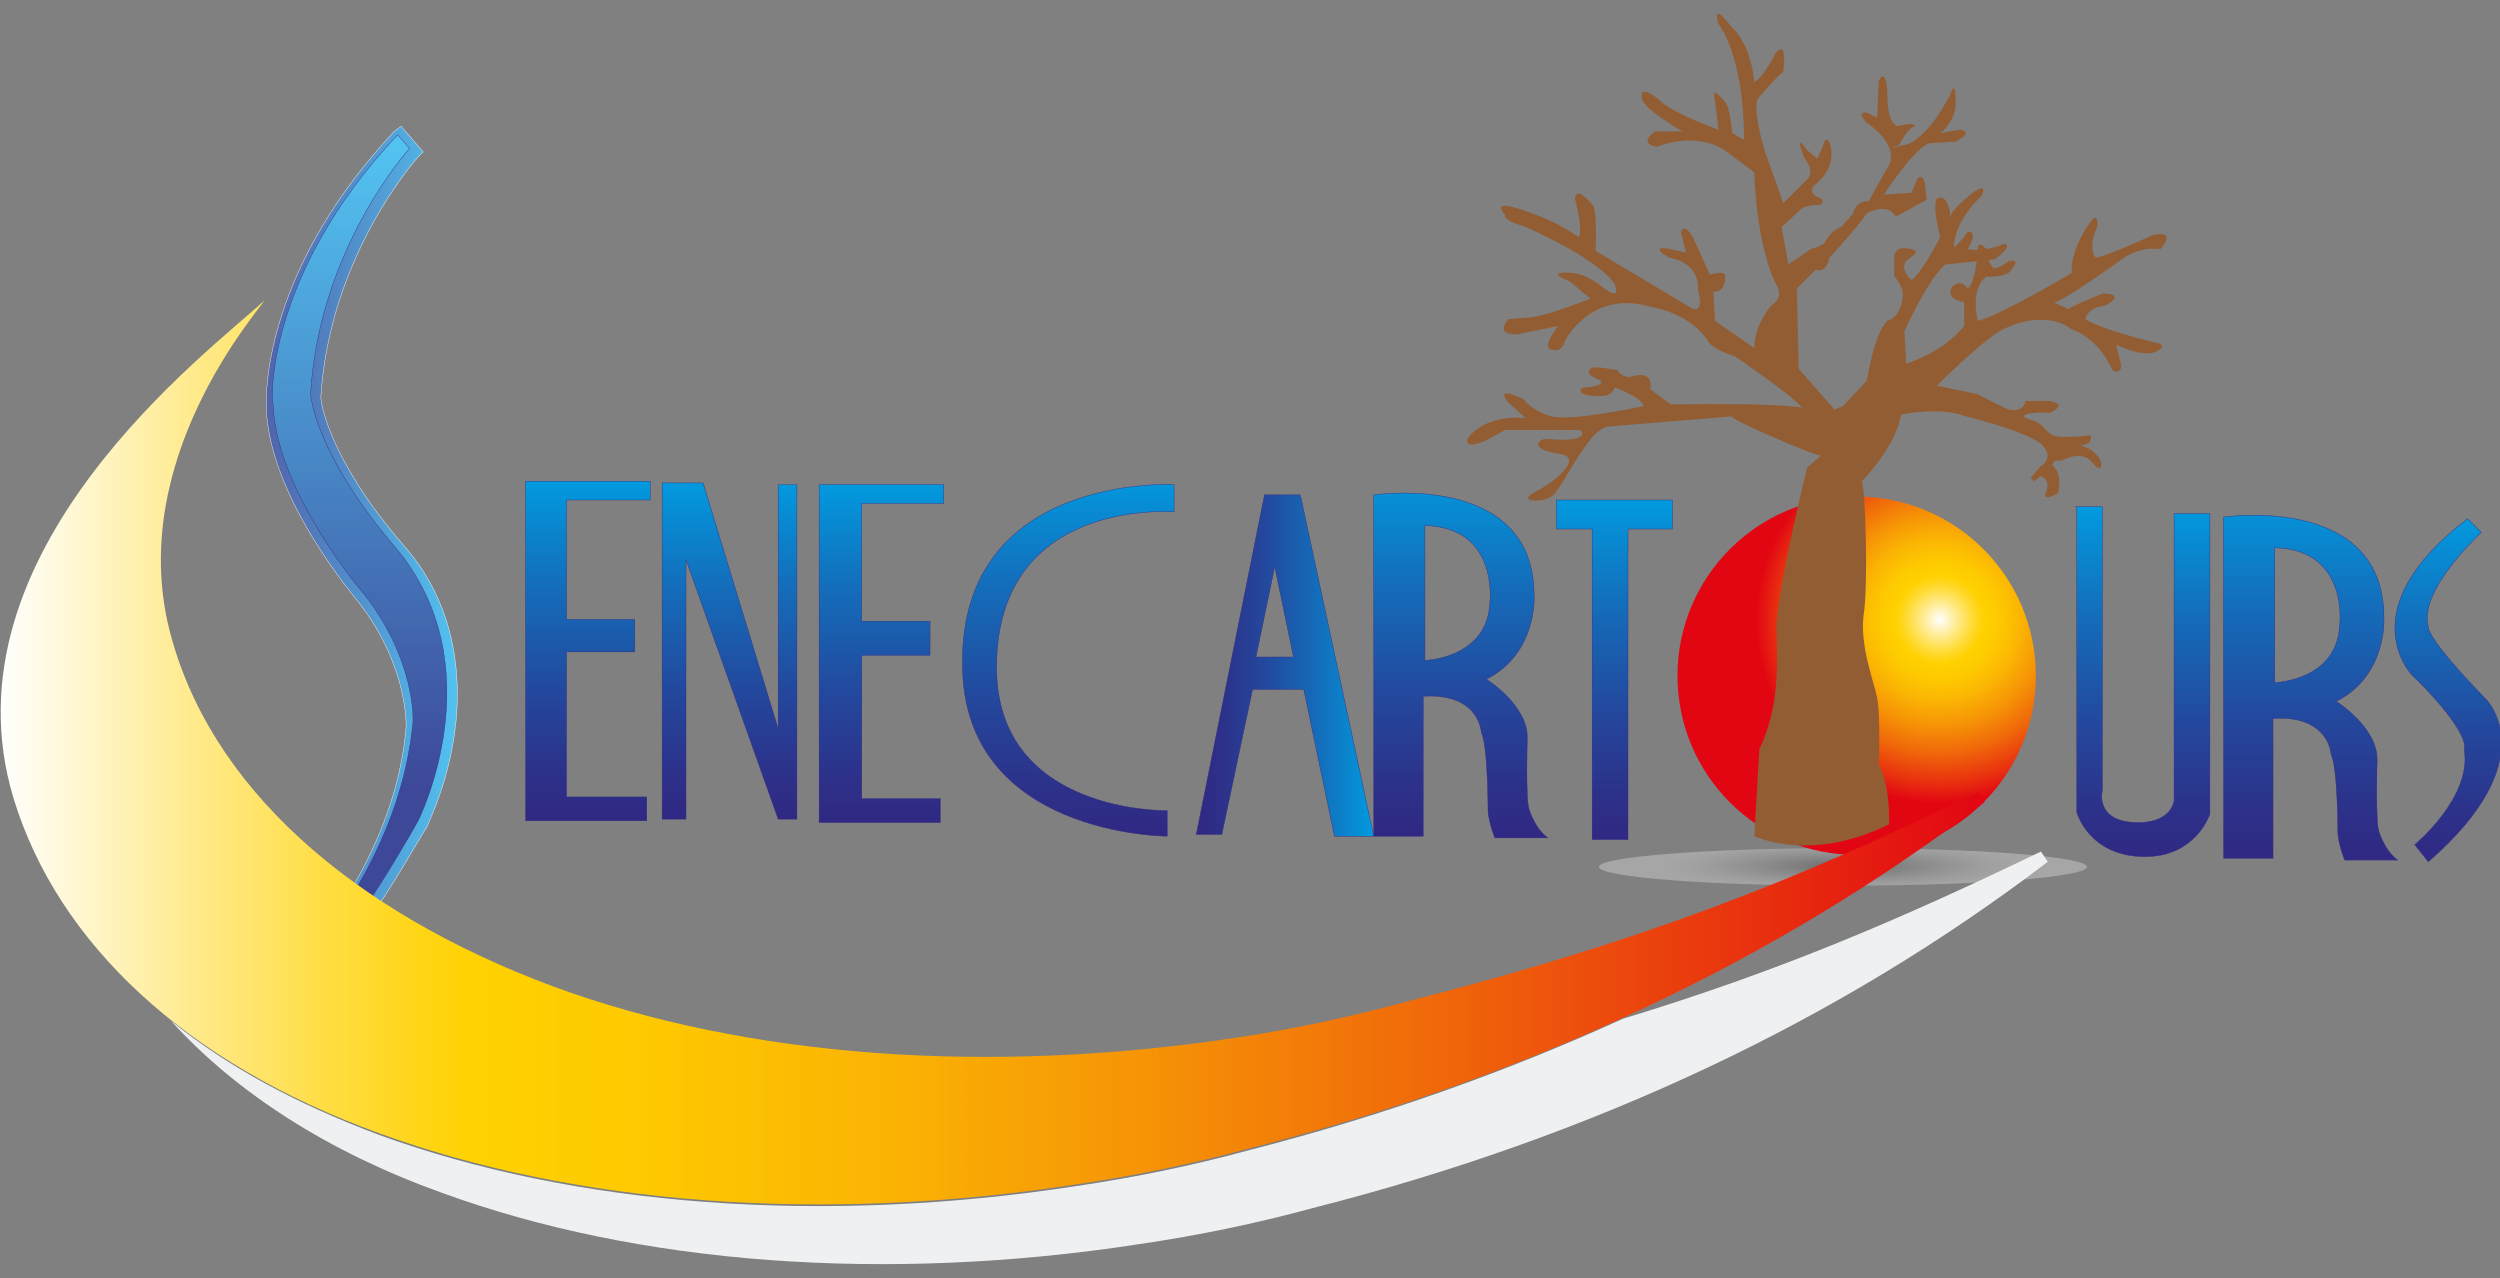
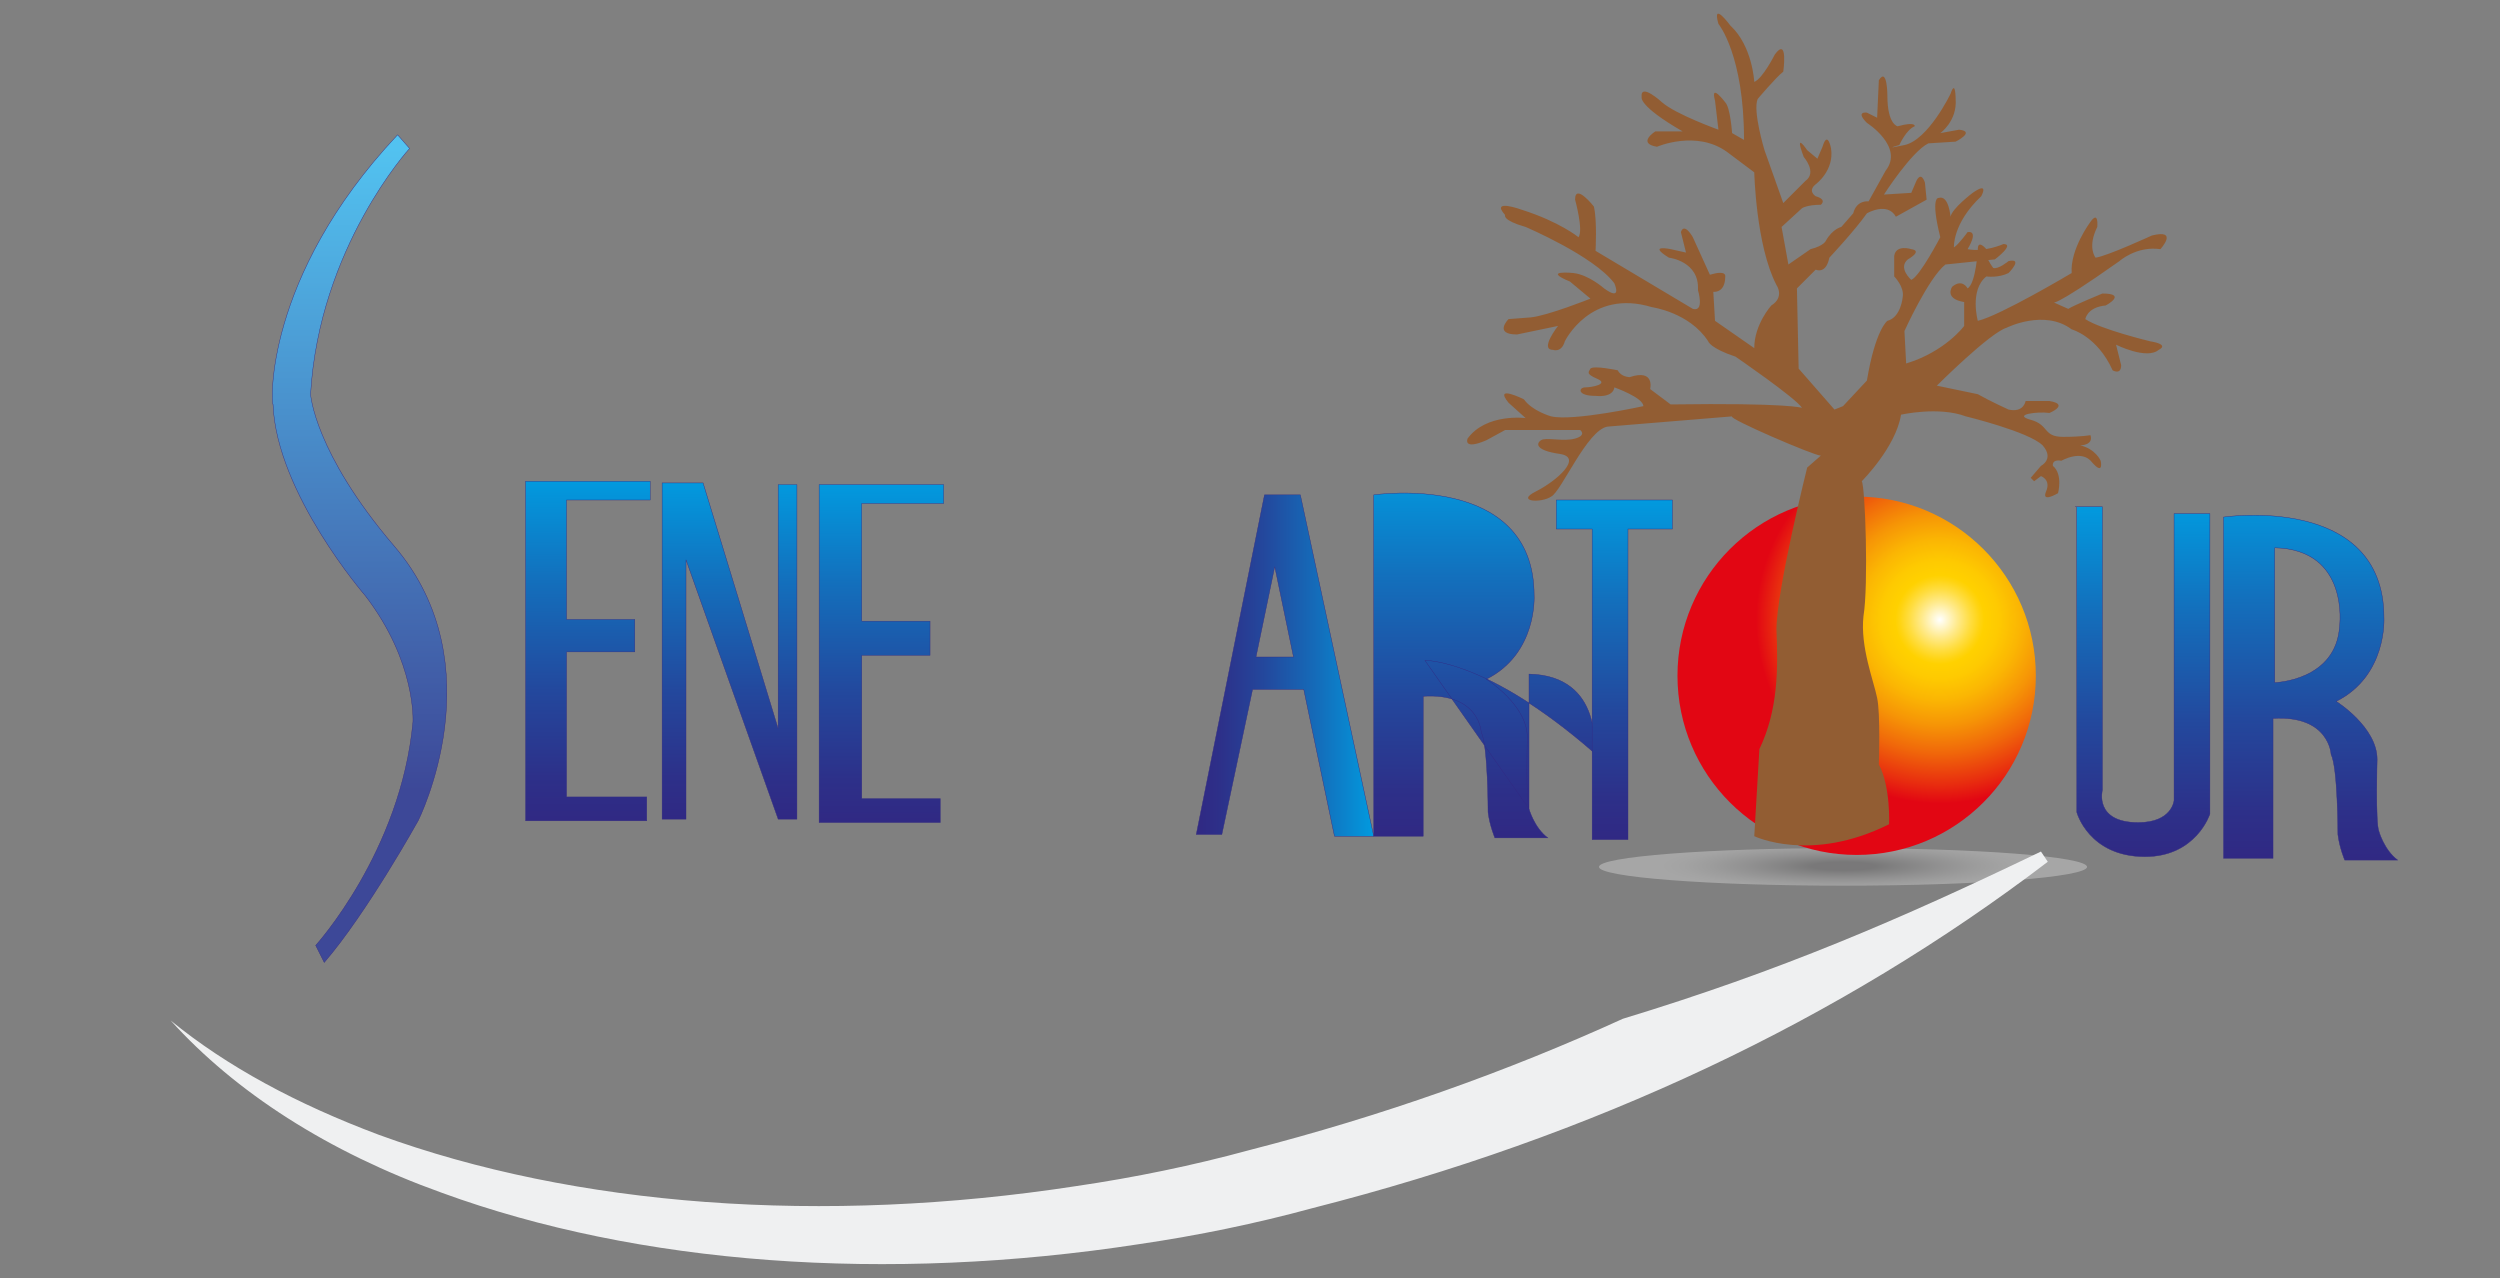
<svg xmlns="http://www.w3.org/2000/svg" version="1.1" id="Calque_1" x="0px" y="0px" viewBox="0 0 146.5 74.9" style="enable-background:new 0 0 146.5 74.9;" xml:space="preserve">
  <rect x="0" y="0" width="146.5" height="74.9" fill="#808080" stroke="none" />
  <style type="text/css">
	.st0{opacity:0.3;fill:url(#SVGID_1_);}
	.st1{fill:#F29100;stroke:#1D1D1B;stroke-width:2.242022e-02;}
	.st2{fill:#F29100;stroke:#1D1D1B;stroke-width:3.921238e-02;}
	.st3{fill:url(#SVGID_00000150102216620317462300000010171106041813302443_);stroke:#FFFFFF;stroke-width:2.242022e-02;}
	.st4{fill:url(#SVGID_00000006689385748436423880000007775338644408580251_);stroke:#312782;stroke-width:2.242022e-02;}
	.st5{fill:url(#SVGID_00000125560683223968578990000003673958246276498070_);stroke:#312782;stroke-width:2.242022e-02;}
	.st6{fill:url(#SVGID_00000059294548079538804860000009771643970027036070_);stroke:#312782;stroke-width:2.242022e-02;}
	.st7{fill:url(#SVGID_00000139262263179169805380000008066835545775316663_);stroke:#312782;stroke-width:2.242022e-02;}
	.st8{fill:url(#SVGID_00000168078097277536418450000016443031729331408569_);stroke:#312782;stroke-width:2.242022e-02;}
	.st9{fill:url(#SVGID_00000040564677239139438290000012657224647429817229_);stroke:#312782;stroke-width:2.242022e-02;}
	.st10{fill:url(#SVGID_00000132060869067161271170000012528310463013770669_);stroke:#312782;stroke-width:2.242022e-02;}
	.st11{fill:url(#SVGID_00000165930240085934149000000009102934929036741799_);stroke:#312782;stroke-width:2.242022e-02;}
	.st12{fill:url(#SVGID_00000125576996646540261200000012010973604645772177_);stroke:#312782;stroke-width:2.242022e-02;}
	.st13{fill:url(#SVGID_00000130628825433324427010000012419345008858063247_);stroke:#312782;stroke-width:2.242022e-02;}
	.st14{fill:url(#SVGID_00000139278426940124309540000003243141538135020955_);}
	.st15{fill:#925D33;}
	.st16{fill:url(#SVGID_00000096758280616886277620000000991169534701132469_);stroke:#312782;stroke-width:2.242022e-02;}
	.st17{fill:url(#SVGID_00000097487781297944067060000005006178599910582441_);}
	.st18{fill:#EFF0F1;}
</style>
  <g>
    <radialGradient id="SVGID_1_" cx="137.297" cy="38421.078" r="20.306" gradientTransform="matrix(0.642 0 0 8.430000e-02 19.893 -3188.124)" gradientUnits="userSpaceOnUse">
      <stop offset="0.142" style="stop-color:#6A686A" />
      <stop offset="0.243" style="stop-color:#888788" />
      <stop offset="0.431" style="stop-color:#BBBABB" />
      <stop offset="0.595" style="stop-color:#E0E0E0" />
      <stop offset="0.727" style="stop-color:#F7F7F7" />
      <stop offset="0.809" style="stop-color:#FFFFFF" />
    </radialGradient>
    <path class="st0" d="M122.3,50.8c0,0.6-6.4,1.1-14.3,1.1c-7.9,0-14.3-0.5-14.3-1.1c0-0.6,6.4-1.1,14.3-1.1   C115.9,49.7,122.3,50.2,122.3,50.8z" />
    <linearGradient id="SVGID_00000085236113395639404470000005695534495303073422_" gradientUnits="userSpaceOnUse" x1="15.546" y1="32.376" x2="26.72" y2="32.376">
      <stop offset="0" style="stop-color:#5163AA" />
      <stop offset="1" style="stop-color:#52C2F0" />
    </linearGradient>
-     <path style="fill:url(#SVGID_00000085236113395639404470000005695534495303073422_);stroke:#FFFFFF;stroke-width:2.242022e-02;" d="   M23.1,7.7c-7.1,7.6-7.5,14.4-7.5,15.9c0,0.2,0,0.3,0,0.3c0.2,5.3,5.2,11.1,5.5,11.5c2.6,3.4,2.7,6.6,2.7,7.1c0,0,0,0.1,0,0.1   c-0.6,7.3-5.5,12.7-5.5,12.8L18,55.5l1,1.9l0.4-0.5c2.5-2.9,5.4-8.2,5.6-8.4c0-0.1,1.8-3.5,1.8-7.8c0-2.8-0.7-6-3.2-8.8   c-4.4-5.1-4.8-8.4-4.8-8.6c0.5-8.3,5.6-14,5.7-14.1l0.3-0.3l-1.3-1.5L23.1,7.7z M24.6,42.6c0,0,0-0.1,0-0.1c0-0.7-0.2-4-2.8-7.6   l0,0l0,0c-0.1-0.1-5.1-5.9-5.3-10.9c0,0,0-0.1,0-0.2c0-1.1,0.3-7.7,6.9-15c0,0.1,0.1,0.1,0.1,0.1c-1.1,1.3-5.2,6.7-5.7,14.3v0v0   c0,0.1,0.2,3.7,5,9.2c2.3,2.6,3,5.6,3,8.3c0,4-1.6,7.3-1.7,7.4c0,0-2.6,4.8-5,7.7c0-0.1,0-0.1-0.1-0.1   C20.1,54.5,24.1,49.4,24.6,42.6z" />
    <linearGradient id="SVGID_00000062167521060335953470000012410926078595525049_" gradientUnits="userSpaceOnUse" x1="20.991" y1="56.273" x2="20.991" y2="8.724">
      <stop offset="0.209" style="stop-color:#3D4898" />
      <stop offset="1" style="stop-color:#52C2F0" />
    </linearGradient>
    <path style="fill:url(#SVGID_00000062167521060335953470000012410926078595525049_);stroke:#312782;stroke-width:2.242022e-02;" d="   M23.3,7.9L24,8.7c0,0-5.3,5.8-5.8,14.4c0,0,0.2,3.4,4.9,8.9c6,7,1.4,16.1,1.4,16.1s-3,5.4-5.5,8.3l-0.5-1c0,0,5-5.5,5.7-13.1   c0,0,0.2-3.5-2.8-7.4c0,0-5.2-6-5.4-11.2C15.9,23.8,15.4,16.3,23.3,7.9z" />
    <linearGradient id="SVGID_00000018926866792965382270000001557455859652403343_" gradientUnits="userSpaceOnUse" x1="21.506" y1="44.007" x2="21.506" y2="22.924" gradientTransform="matrix(1 0 0 1 12.912 4.66)">
      <stop offset="0" style="stop-color:#312782" />
      <stop offset="0.148" style="stop-color:#2D3089" />
      <stop offset="0.389" style="stop-color:#23489D" />
      <stop offset="0.693" style="stop-color:#136FBC" />
      <stop offset="1" style="stop-color:#009EE2" />
    </linearGradient>
    <polygon style="fill:url(#SVGID_00000018926866792965382270000001557455859652403343_);stroke:#312782;stroke-width:2.242022e-02;" points="   38.1,28.2 38.1,29.3 33.2,29.3 33.2,36.3 37.2,36.3 37.2,38.2 33.2,38.2 33.2,46.7 37.9,46.7 37.9,48.1 30.8,48.1 30.8,28.2  " />
    <linearGradient id="SVGID_00000039822478489237631570000003131685249103729033_" gradientUnits="userSpaceOnUse" x1="38.766" y1="44.16" x2="38.766" y2="23.08" gradientTransform="matrix(1 0 0 1 12.912 4.66)">
      <stop offset="0" style="stop-color:#312782" />
      <stop offset="0.148" style="stop-color:#2D3089" />
      <stop offset="0.389" style="stop-color:#23489D" />
      <stop offset="0.693" style="stop-color:#136FBC" />
      <stop offset="1" style="stop-color:#009EE2" />
    </linearGradient>
    <polygon style="fill:url(#SVGID_00000039822478489237631570000003131685249103729033_);stroke:#312782;stroke-width:2.242022e-02;" points="   55.3,28.4 55.3,29.5 50.5,29.5 50.5,36.4 54.5,36.4 54.5,38.4 50.5,38.4 50.5,46.8 55.1,46.8 55.1,48.2 48,48.2 48,28.4  " />
    <linearGradient id="SVGID_00000167372543636407422450000017960548661539187591_" gradientUnits="userSpaceOnUse" x1="29.869" y1="43.97" x2="29.869" y2="23.004" gradientTransform="matrix(1 0 0 1 12.912 4.66)">
      <stop offset="0" style="stop-color:#312782" />
      <stop offset="0.148" style="stop-color:#2D3089" />
      <stop offset="0.389" style="stop-color:#23489D" />
      <stop offset="0.693" style="stop-color:#136FBC" />
      <stop offset="1" style="stop-color:#009EE2" />
    </linearGradient>
    <polygon style="fill:url(#SVGID_00000167372543636407422450000017960548661539187591_);stroke:#312782;stroke-width:2.242022e-02;" points="   38.8,48 38.8,28.3 41.2,28.3 45.6,42.7 45.6,28.4 46.7,28.4 46.7,48 45.6,48 40.2,32.8 40.2,48  " />
    <linearGradient id="SVGID_00000145741871293951854650000010889429296078526641_" gradientUnits="userSpaceOnUse" x1="49.651" y1="45" x2="49.651" y2="22.46" gradientTransform="matrix(1 0 0 1 12.912 4.66)">
      <stop offset="0" style="stop-color:#312782" />
      <stop offset="0.148" style="stop-color:#2D3089" />
      <stop offset="0.389" style="stop-color:#23489D" />
      <stop offset="0.693" style="stop-color:#136FBC" />
      <stop offset="1" style="stop-color:#009EE2" />
    </linearGradient>
-     <path style="fill:url(#SVGID_00000145741871293951854650000010889429296078526641_);stroke:#312782;stroke-width:2.242022e-02;" d="   M68.8,30v-1.6c0,0-12.5-0.7-12.4,10.5C56.4,49,68.4,49,68.4,49v-1.5c0,0-10,0.2-10-8.4C58.4,29.1,68.8,30,68.8,30z" />
    <linearGradient id="SVGID_00000076579721985519174140000005407952576284084649_" gradientUnits="userSpaceOnUse" x1="56.987" y1="34.307" x2="67.827" y2="34.307" gradientTransform="matrix(1 0 0 1 12.912 4.66)">
      <stop offset="0" style="stop-color:#312782" />
      <stop offset="0.148" style="stop-color:#2D3089" />
      <stop offset="0.389" style="stop-color:#23489D" />
      <stop offset="0.693" style="stop-color:#136FBC" />
      <stop offset="1" style="stop-color:#009EE2" />
    </linearGradient>
    <path style="fill:url(#SVGID_00000076579721985519174140000005407952576284084649_);stroke:#312782;stroke-width:2.242022e-02;" d="   M76.2,29h-2.1l-4,19.9h1.5l1.8-8.5h3l1.8,8.6h2.3L76.2,29z M73.6,38.5l1.1-5.3l1.1,5.3H73.6z" />
    <linearGradient id="SVGID_00000041978997975579977820000007513030790119782811_" gradientUnits="userSpaceOnUse" x1="112.585" y1="46.223" x2="112.585" y2="24.456" gradientTransform="matrix(1 0 0 1 12.912 4.66)">
      <stop offset="0" style="stop-color:#312782" />
      <stop offset="0.148" style="stop-color:#2D3089" />
      <stop offset="0.389" style="stop-color:#23489D" />
      <stop offset="0.693" style="stop-color:#136FBC" />
      <stop offset="1" style="stop-color:#009EE2" />
    </linearGradient>
    <path style="fill:url(#SVGID_00000041978997975579977820000007513030790119782811_);stroke:#312782;stroke-width:2.242022e-02;" d="   M121.6,29.7h1.6v16.6c0,0-0.5,1.9,2.1,1.9c2,0,2.1-1.3,2.1-1.3V30.1h2.1v17.6c0,0-0.8,2.5-3.8,2.5c-3.3,0-4-2.6-4-2.6V29.7z" />
    <linearGradient id="SVGID_00000149341678764020401240000006616320182016762517_" gradientUnits="userSpaceOnUse" x1="130.52" y1="46.449" x2="130.52" y2="25.139" gradientTransform="matrix(1 0 0 1 12.912 4.66)">
      <stop offset="0" style="stop-color:#312782" />
      <stop offset="0.148" style="stop-color:#2D3089" />
      <stop offset="0.389" style="stop-color:#23489D" />
      <stop offset="0.693" style="stop-color:#136FBC" />
      <stop offset="1" style="stop-color:#009EE2" />
    </linearGradient>
-     <path style="fill:url(#SVGID_00000149341678764020401240000006616320182016762517_);stroke:#312782;stroke-width:2.242022e-02;" d="   M144.6,30.4l0.8,0.8c0,0-3.7,3.4-3.1,5.5c0,0-0.3,0.5,3.4,4.3c0,0,3.5,3.5-3.4,9.5l-0.8-1c0,0,3.4-2.8,2.9-5.6c0,0,0.5-0.8-2.9-4.2   C141.4,39.7,137.5,35.8,144.6,30.4z" />
    <linearGradient id="SVGID_00000168812152124342049530000012866368788772349598_" gradientUnits="userSpaceOnUse" x1="72.716" y1="45.001" x2="72.716" y2="22.234" gradientTransform="matrix(1 0 0 1 12.912 4.66)">
      <stop offset="0" style="stop-color:#312782" />
      <stop offset="0.148" style="stop-color:#2D3089" />
      <stop offset="0.389" style="stop-color:#23489D" />
      <stop offset="0.693" style="stop-color:#136FBC" />
      <stop offset="1" style="stop-color:#009EE2" />
    </linearGradient>
-     <path style="fill:url(#SVGID_00000168812152124342049530000012866368788772349598_);stroke:#312782;stroke-width:2.242022e-02;" d="   M89.6,47.4c-0.2-0.5-0.1-4.2-0.1-4.2c0-1.9-2.4-3.4-2.4-3.4c3-1.5,2.8-4.9,2.8-4.9c0-7.3-9.4-5.9-9.4-5.9v20h2.9v-8.2   c3.3-0.2,3.4,2.1,3.4,2.1c0.4,0.8,0.4,4.7,0.4,4.7c0.1,0.8,0.4,1.5,0.4,1.5h3.1C89.9,48.5,89.6,47.4,89.6,47.4z M83.5,38.7v-7.9   c4.4,0.1,3.8,4.6,3.8,4.6C87.1,38.6,83.5,38.7,83.5,38.7z" />
+     <path style="fill:url(#SVGID_00000168812152124342049530000012866368788772349598_);stroke:#312782;stroke-width:2.242022e-02;" d="   M89.6,47.4c-0.2-0.5-0.1-4.2-0.1-4.2c0-1.9-2.4-3.4-2.4-3.4c3-1.5,2.8-4.9,2.8-4.9c0-7.3-9.4-5.9-9.4-5.9v20h2.9v-8.2   c3.3-0.2,3.4,2.1,3.4,2.1c0.4,0.8,0.4,4.7,0.4,4.7c0.1,0.8,0.4,1.5,0.4,1.5h3.1C89.9,48.5,89.6,47.4,89.6,47.4z v-7.9   c4.4,0.1,3.8,4.6,3.8,4.6C87.1,38.6,83.5,38.7,83.5,38.7z" />
    <linearGradient id="SVGID_00000103264898988304870510000017667865065411945406_" gradientUnits="userSpaceOnUse" x1="122.514" y1="46.3" x2="122.514" y2="23.533" gradientTransform="matrix(1 0 0 1 12.912 4.66)">
      <stop offset="0" style="stop-color:#312782" />
      <stop offset="0.148" style="stop-color:#2D3089" />
      <stop offset="0.389" style="stop-color:#23489D" />
      <stop offset="0.693" style="stop-color:#136FBC" />
      <stop offset="1" style="stop-color:#009EE2" />
    </linearGradient>
    <path style="fill:url(#SVGID_00000103264898988304870510000017667865065411945406_);stroke:#312782;stroke-width:2.242022e-02;" d="   M139.4,48.7c-0.2-0.5-0.1-4.2-0.1-4.2c0-1.9-2.4-3.4-2.4-3.4c3-1.5,2.8-4.9,2.8-4.9c0-7.3-9.4-5.9-9.4-5.9v20h2.9v-8.2   c3.3-0.2,3.4,2.1,3.4,2.1c0.4,0.8,0.4,4.7,0.4,4.7c0.1,0.8,0.4,1.5,0.4,1.5h3.1C139.7,49.8,139.4,48.7,139.4,48.7z M133.3,40v-7.9   c4.4,0.1,3.8,4.6,3.8,4.6C136.9,39.9,133.3,40,133.3,40z" />
    <radialGradient id="SVGID_00000129885735087705271620000002977992604724385175_" cx="100.758" cy="31.658" r="10.767" gradientTransform="matrix(1 0 0 1 12.912 4.66)" gradientUnits="userSpaceOnUse">
      <stop offset="0" style="stop-color:#FFFFFF" />
      <stop offset="1.086610e-02" style="stop-color:#FFFDF2" />
      <stop offset="9.754960e-02" style="stop-color:#FFEA8C" />
      <stop offset="0.167" style="stop-color:#FFDD40" />
      <stop offset="0.217" style="stop-color:#FFD412" />
      <stop offset="0.242" style="stop-color:#FFD100" />
      <stop offset="0.319" style="stop-color:#FECA01" />
      <stop offset="0.434" style="stop-color:#FBB603" />
      <stop offset="0.572" style="stop-color:#F69506" />
      <stop offset="0.727" style="stop-color:#F0670A" />
      <stop offset="0.896" style="stop-color:#E82D0F" />
      <stop offset="1" style="stop-color:#E20613" />
    </radialGradient>
    <path style="fill:url(#SVGID_00000129885735087705271620000002977992604724385175_);" d="M119.3,39.6c0,5.8-4.7,10.5-10.5,10.5   c-5.8,0-10.5-4.7-10.5-10.5c0-5.8,4.7-10.5,10.5-10.5C114.6,29.1,119.3,33.8,119.3,39.6z" />
    <path class="st15" d="M106.7,26.7l-0.8,0.7c0,0-1.8,7.2-1.8,9.5c0.1,2.3,0.1,4.7-1,7l-0.3,5.1c0,0,3.3,1.6,7.9-0.7   c0,0,0.1-2.2-0.6-3.5c0,0,0.1-3-0.1-3.9c-0.2-1-1-3-0.8-4.8c0.3-1.8,0.1-7.6-0.1-7.9c0,0,2-2,2.3-3.9c0,0,2.2-0.5,3.8,0.1   c0,0,3.7,0.9,4.5,1.7c0.7,0.8-0.1,1.2-0.1,1.2l-0.6,0.7l0.2,0.2l0.4-0.3c0,0,0.6,0.2,0.3,0.9c-0.3,0.7,0.7,0.1,0.7,0.1   s0.3-1.1-0.3-1.6c0,0-0.1-0.4,0.5-0.3c0,0,1.2-0.7,1.8,0.1c0.7,0.8,0.5-0.1,0.5-0.1s-0.3-0.7-1.2-0.9c0,0,0.8,0,0.6-0.6   c0,0-0.5,0.1-1.6,0.1c-1.2,0-0.8-0.7-1.9-1c-1.1-0.3,0.4-0.5,1.1-0.4c0,0,1.2-0.5,0-0.7h-1.4c0,0-0.1,0.7-1,0.5   c0,0-1.1-0.5-1.8-0.9l-2.4-0.5c0,0,3.1-3.1,4.1-3.4c0,0,2.2-1.1,3.8,0.1c0,0,1.5,0.4,2.4,2.4c0,0,0.5,0.3,0.5-0.3l-0.3-1.2   c0,0,1.8,0.9,2.5,0.3c0,0,0.7-0.3-0.5-0.5c0,0-2.9-0.7-3.8-1.3c0,0,0.1-0.7,1.2-0.8c0,0,1.3-0.7-0.2-0.7c0,0-1.7,0.7-2,0.9   l-0.9-0.4c0,0-0.2,0.5,3.9-2.4c0,0,1-0.9,2.4-0.7c0,0,1.1-1.2-0.5-0.8c0,0-2.6,1.2-3.3,1.3c0,0-0.5-0.6,0.1-1.8c0,0,0.1-1-0.4-0.3   c0,0-1.2,1.6-1.1,3c0,0-4.2,2.5-5.5,2.8c0,0-0.5-1.8,0.5-2.6c0,0,0.7,0.1,1.3-0.2c0,0,0.9-0.9,0-0.7c0,0-0.6,0.5-0.9,0.4   c0,0-0.6-0.8-0.4-1.1c0,0-0.5-0.6-0.5,0c0,0-0.1,2-0.6,2.3c0,0-0.3-0.6-0.9-0.1c0,0-0.5,0.7,0.7,0.9v1.4c0,0-1.1,1.5-3.4,2.2   l-0.1-1.9c0,0,1.4-3.1,2.4-3.9l2.9-0.3c0,0,1.2-0.9,0.5-0.9c0,0-1.1,0.5-2.1,0.3c0,0,0.7-1.1,0-1c0,0-0.5,0.7-0.8,0.9   c0,0-0.1-1.4,1.6-3c0,0,0.5-0.9-0.5-0.2c0,0-1.2,0.9-1.3,1.4c0,0-0.1-1.3-0.7-1.1c0,0-0.5-0.1,0.1,2.3c0,0-1.2,2.3-1.7,2.5   c0,0-0.8-0.7-0.2-1.2c0,0,0.9-0.5,0.2-0.6c0,0-0.9-0.3-1,0.4v1.2c0,0,0.6,0.6,0.5,1.2c0,0-0.1,1.2-0.9,1.4c0,0-0.7,0.5-1.2,3.5   l-1.4,1.5l-0.5,0.2l-2.1-2.4l-0.1-4.7l1.1-1.1c0,0,0.6,0.3,0.8-0.7c0,0,1.5-1.6,2.2-2.6c0,0,1.2-0.7,1.7,0.2l1.8-1l-0.1-1   c0,0-0.2-0.7-0.5-0.1l-0.3,0.7l-1.6,0.1c0,0,1.6-2.5,2.6-3l1.6-0.1c0,0,1.2-0.6,0.2-0.7l-1.1,0.2c0,0,1-0.7,0.9-2   c0,0,0-1.2-0.3-0.3c0,0-1.3,2.7-2.7,3c-1.4,0.3-0.3,0-0.3,0s0.4-0.9,0.9-1.1c0,0,0.1-0.3-1,0c0,0-0.6-0.1-0.6-1.8   c0,0,0-1.7-0.5-0.9L110,6.9l-0.6-0.3c0,0-0.7-0.1,0,0.6c0,0,2.2,1.4,1.1,2.8l-1,1.8c0,0-0.7-0.1-0.9,0.7l-0.7,0.8   c0,0-0.5,0.1-0.9,0.8c0,0-0.1,0.3-0.9,0.5l-1.3,0.9l-0.4-2.2l1.2-1.1c0,0,0.3-0.2,1.1-0.2c0,0,0.4-0.3-0.3-0.5c0,0-0.5-0.3,0-0.7   c0,0,1.1-0.8,0.9-2.1c0,0-0.2-1.1-0.5-0.1l-0.3,0.7l-0.6-0.5c0,0-0.8-1.2-0.2,0.4c0,0,0.8,0.9,0.1,1.4l-1.3,1.3l-1.1-3.1   c0,0-0.7-2.3-0.4-3c0,0,1.1-1.3,1.5-1.6c0,0,0.3-2.1-0.5-1c0,0-0.7,1.4-1.2,1.6c0,0-0.1-2.1-1.4-3.3c0,0-1.1-1.5-0.7-0.1   c0,0,1.5,1.8,1.5,6.8l-0.7-0.4c0,0-0.1-1.5-0.4-1.8c0,0-0.9-1.2-0.6-0.1l0.2,1.7c0,0-2.5-0.9-3.3-1.6c0,0-1.3-1.2-1.2-0.3   c0,0-0.2,0.5,2.4,2H97c0,0-1.1,0.7,0.1,0.9c0,0,2.3-1,4.1,0.3l1.6,1.2c0,0,0.1,4.3,1.3,6.6c0,0,0.5,0.7-0.3,1.2c0,0-1,1.1-1,2.5   l-2.3-1.6l-0.1-1.7c0,0,0.7,0.1,0.7-0.9c0,0,0.1-0.4-0.9-0.1l-1-2.2c0,0-0.5-0.9-0.7-0.3l0.3,1.2l-0.9-0.2c0,0-1.4-0.3-0.1,0.5   c0,0,1.8,0.2,1.7,1.9c0,0,0.4,1.3-0.3,1.1l-5.7-3.4c0,0,0.1-1.8-0.1-2.6c0,0-1.1-1.4-1.1-0.4c0,0,0.5,1.8,0.2,2.2   c0,0-1.1-0.9-3.3-1.6c0,0-1.9-0.7-1,0.3c0,0-0.2,0.3,1.2,0.7c0,0,4,1.7,5.2,3.3c0,0,0.5,1.1-0.6,0.3c0,0-0.9-0.8-1.8-0.9   c0,0-1.9-0.2-0.2,0.5l1.2,1c0,0-2.5,1-3.5,1.1l-1.3,0.1c0,0-0.9,0.9,0.5,0.9l2.4-0.5c0,0-1.1,1.4-0.3,1.4c0,0,0.5,0.2,0.7-0.5   c0,0,1.5-3.1,5.1-2c0,0,2.2,0.3,3.3,2c0,0,0.1,0.4,1.6,0.9c0,0,3.5,2.4,3.9,3c0,0-0.8-0.3-7.7-0.2l-1.2-0.9c0,0,0.3-1.2-1.2-0.7   c0,0-0.5,0-0.7-0.4c0,0-1.4-0.3-1.6-0.1c-0.1,0.2-0.3,0.3,0.4,0.6c0.7,0.3-0.3,0.5-0.7,0.5c-0.4,0-0.5,0.5,0.6,0.5   c1.1,0.1,1.1-0.5,1.1-0.5s1.7,0.6,1.7,1.1c0,0-4.1,0.9-5.4,0.6c0,0-1.1-0.3-1.6-1c0,0-1.8-0.9-0.9,0.2l1,0.9c0,0-2.3-0.3-3.4,1.2   c0,0-0.3,0.7,1.1,0.1l1.1-0.6h4.4c0,0,0.4,0.3-0.3,0.5c-0.7,0.2-1.7-0.1-2,0.1c-0.3,0.2-0.3,0.6,1.1,0.8c1.4,0.2-0.2,1.6-1.4,2.2   c-1.2,0.6,0.3,0.7,0.9,0.3c0.6-0.3,2.1-3.9,3.3-4.1l7.3-0.6C101.2,24.5,106.3,26.7,106.7,26.7z" />
    <linearGradient id="SVGID_00000149371424246935294950000011688870551524301986_" gradientUnits="userSpaceOnUse" x1="81.728" y1="45.192" x2="81.728" y2="24.071" gradientTransform="matrix(1 0 0 1 12.912 4.66)">
      <stop offset="0" style="stop-color:#312782" />
      <stop offset="0.148" style="stop-color:#2D3089" />
      <stop offset="0.389" style="stop-color:#23489D" />
      <stop offset="0.693" style="stop-color:#136FBC" />
      <stop offset="1" style="stop-color:#009EE2" />
    </linearGradient>
    <polygon style="fill:url(#SVGID_00000149371424246935294950000011688870551524301986_);stroke:#312782;stroke-width:2.242022e-02;" points="   95.4,49.2 95.4,31 98,31 98,29.3 91.2,29.3 91.2,31 93.3,31 93.3,49.2  " />
    <linearGradient id="SVGID_00000084518322703945558460000006973550548510214040_" gradientUnits="userSpaceOnUse" x1="0" y1="44.092" x2="116.226" y2="44.092">
      <stop offset="0" style="stop-color:#FFFFFF" />
      <stop offset="1.086610e-02" style="stop-color:#FFFDF2" />
      <stop offset="9.754960e-02" style="stop-color:#FFEA8C" />
      <stop offset="0.167" style="stop-color:#FFDD40" />
      <stop offset="0.217" style="stop-color:#FFD412" />
      <stop offset="0.242" style="stop-color:#FFD100" />
      <stop offset="0.319" style="stop-color:#FECA01" />
      <stop offset="0.434" style="stop-color:#FBB603" />
      <stop offset="0.572" style="stop-color:#F69506" />
      <stop offset="0.727" style="stop-color:#F0670A" />
      <stop offset="0.896" style="stop-color:#E82D0F" />
      <stop offset="1" style="stop-color:#E20613" />
    </linearGradient>
-     <path style="fill:url(#SVGID_00000084518322703945558460000006973550548510214040_);" d="M72.5,60.8C58,63,43.8,62,32.4,57.8   c-11.8-4.4-20.2-11.7-22.5-21c-2.4-9.9,5.1-18.4,5.6-19.2C12.4,20.5-3.6,32.3,0.8,46.8c2.6,8.5,10.1,15.5,21.4,19.6   c11.5,4.2,26,5.3,40.9,3c0,0,0,0,0,0c3.4-0.5,6.8-1.2,10.1-2.1c16.5-4.2,30.9-11,43.1-20.3l-0.3-0.6c-10.8,5.2-19.5,8.7-33.6,12.3   C79.1,59.6,75.8,60.3,72.5,60.8z" />
    <path class="st18" d="M119.6,49.9c-8.3,4-15.3,7-24.5,9.8c-6.8,3.1-14.1,5.7-21.9,7.7c-3.3,0.9-6.7,1.6-10.1,2.1c0,0,0,0,0,0   c-14.9,2.3-29.4,1.2-40.9-3c-4.8-1.8-8.9-4-12.2-6.7c3.8,4.2,9.2,7.7,15.9,10.1c11.5,4.2,26,5.3,40.9,3c0,0,0,0,0,0   c3.4-0.5,6.8-1.2,10.1-2.1c16.5-4.2,30.9-11,43.1-20.3L119.6,49.9z" />
  </g>
</svg>